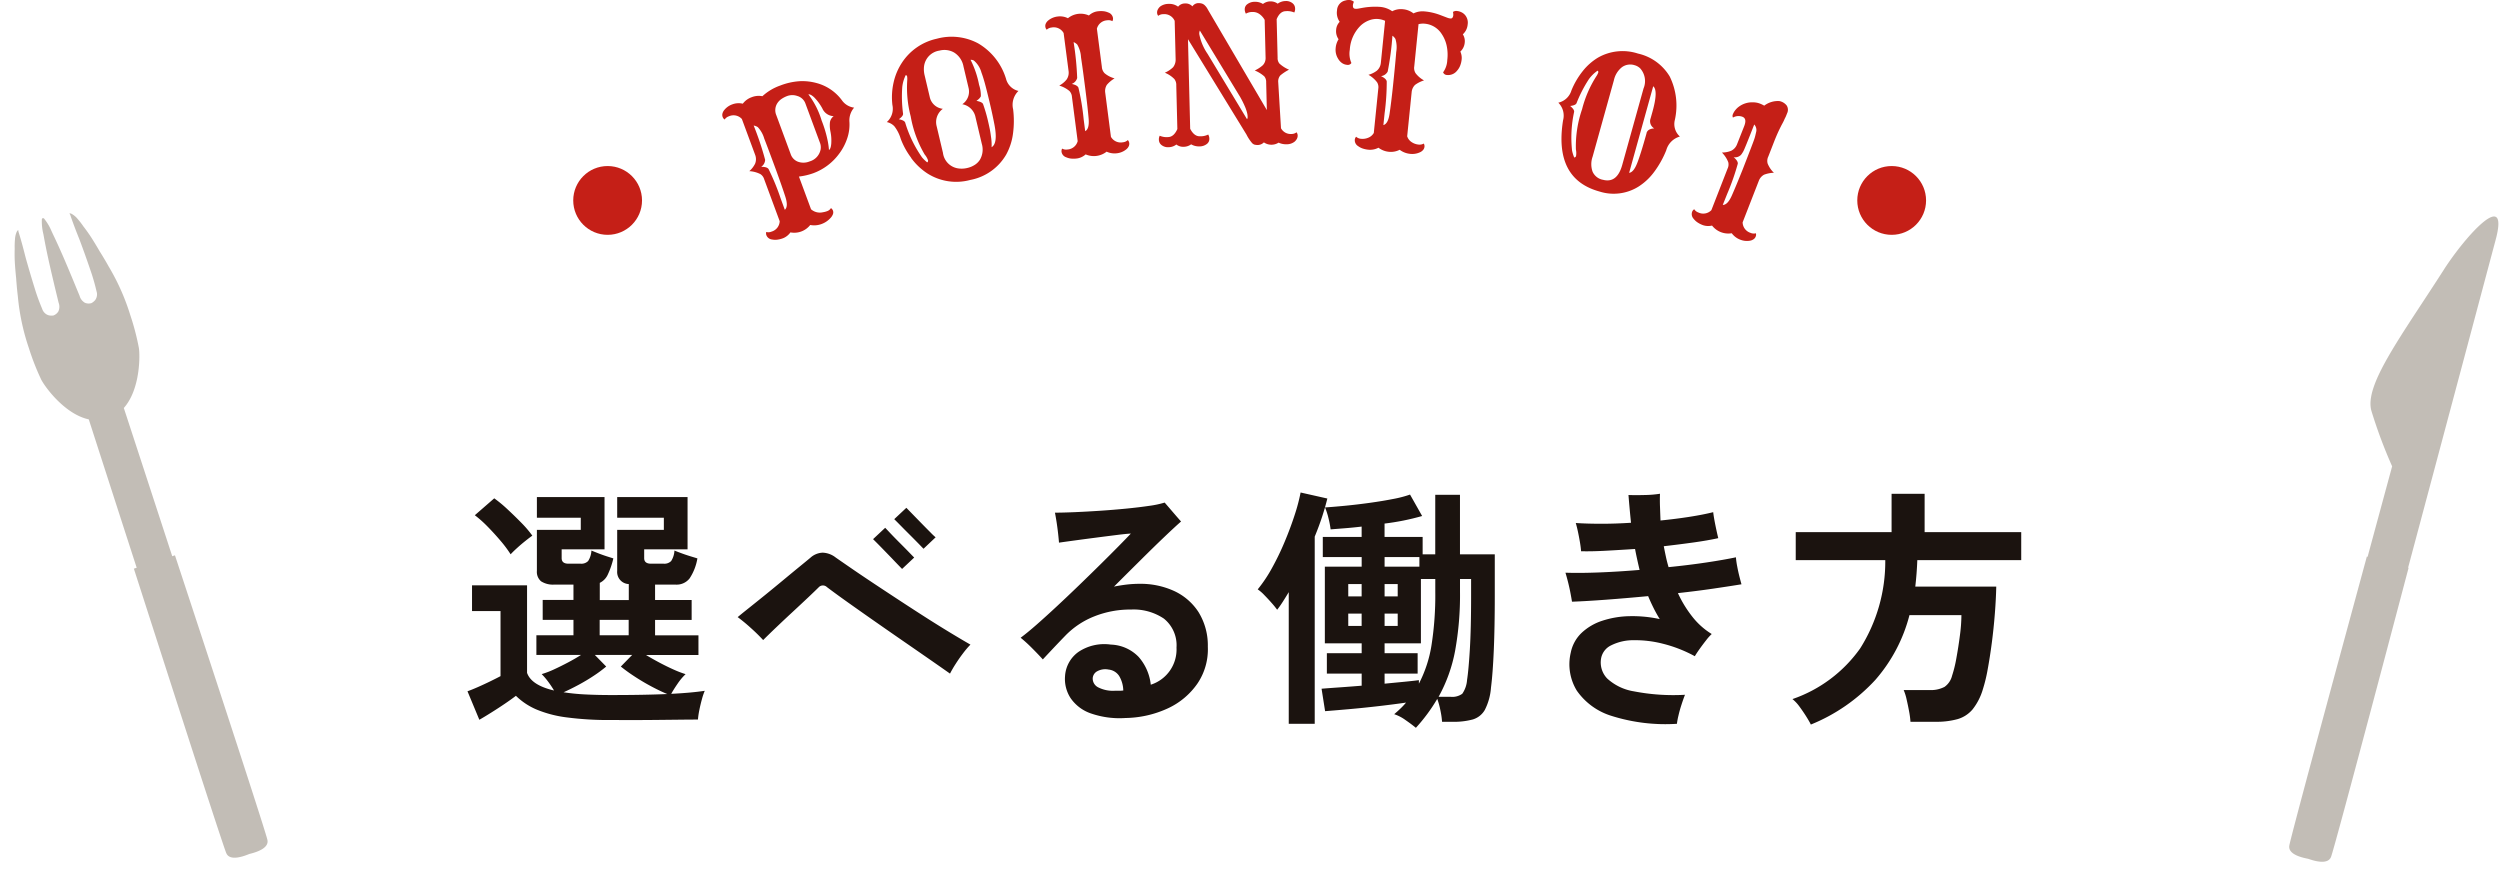
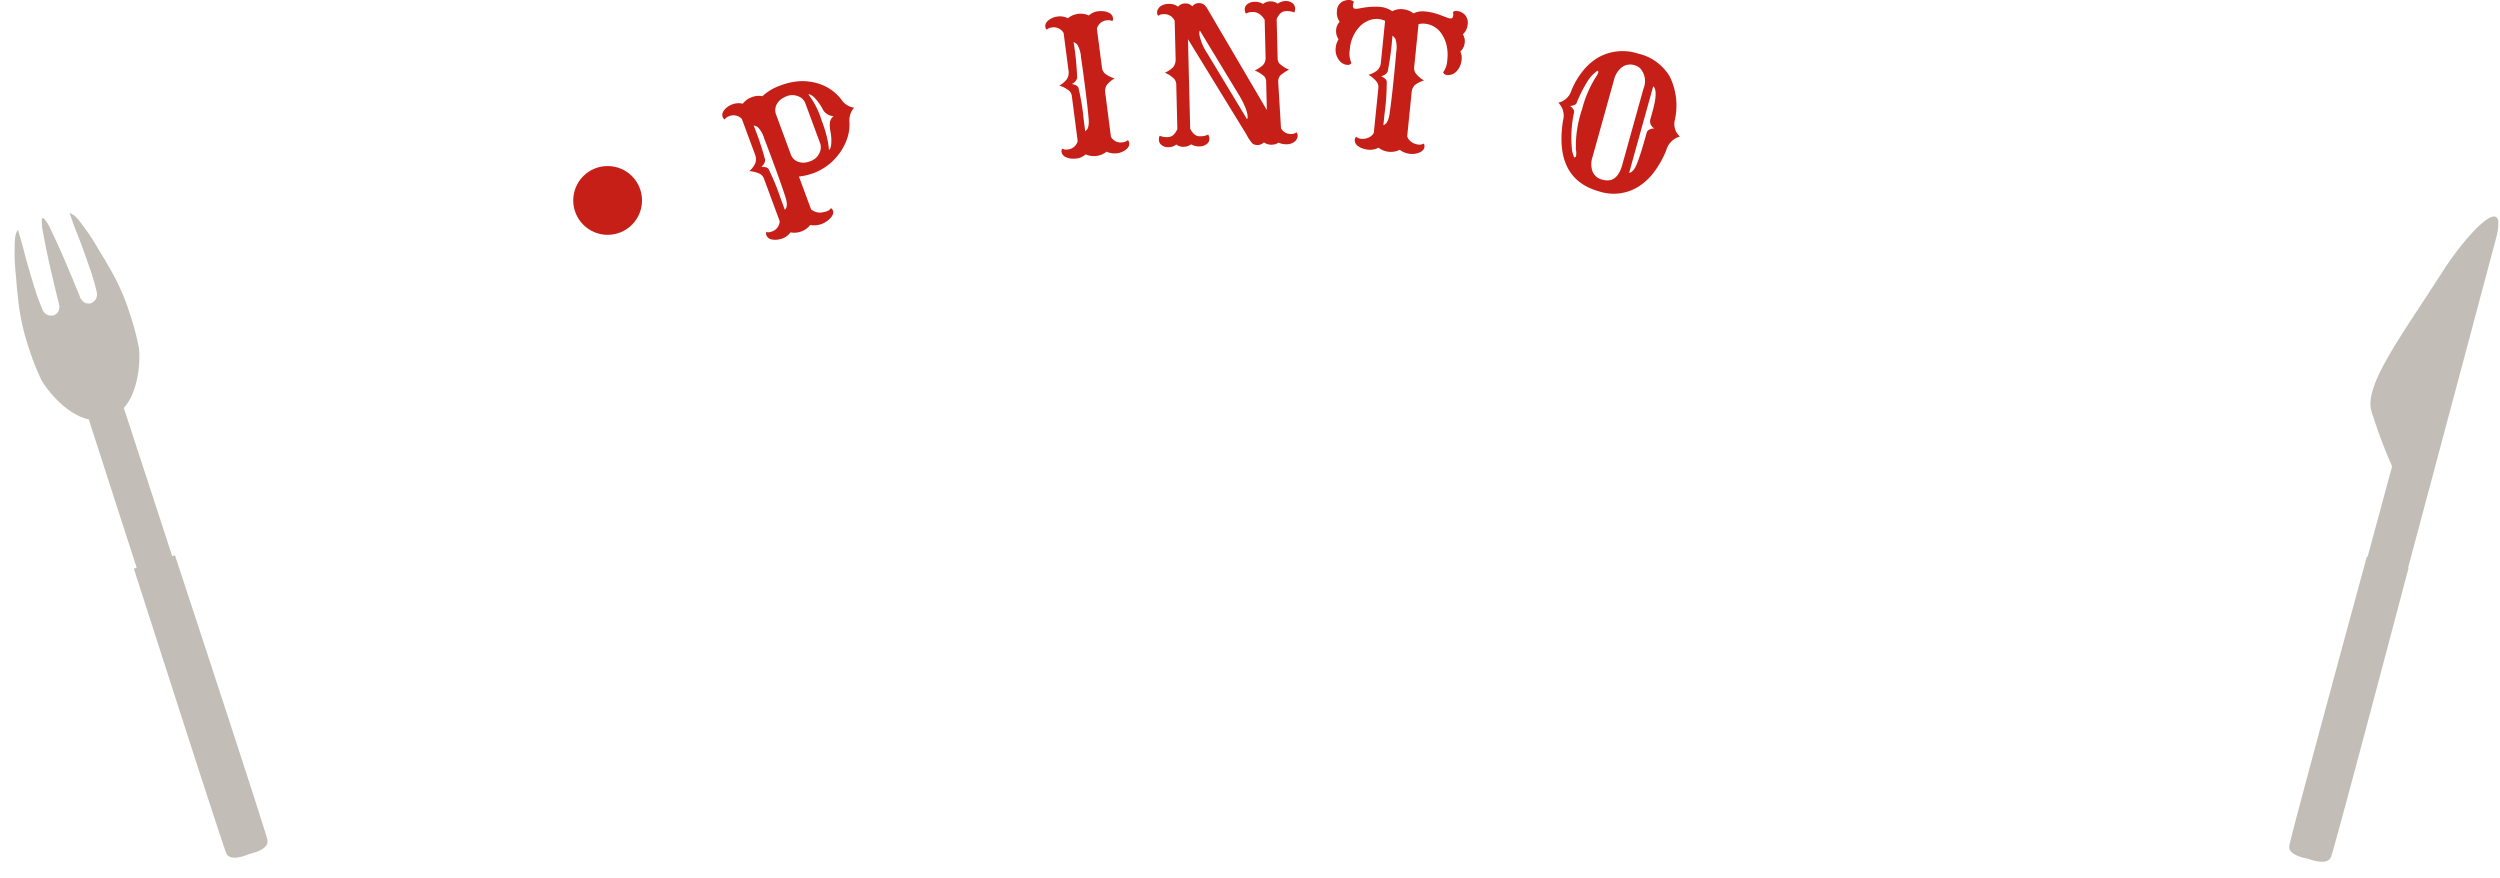
<svg xmlns="http://www.w3.org/2000/svg" width="218.061" height="76.567" viewBox="0 0 218.061 76.567">
  <defs>
    <style>.a{fill:none;}.b{fill:#1b130f;}.c{opacity:0.5;}.d{fill:#867b6d;}.e{clip-path:url(#a);}.f{fill:#c51f17;}</style>
    <clipPath id="a">
      <rect class="a" width="92.944" height="21.019" transform="translate(0 0)" />
    </clipPath>
  </defs>
  <g transform="translate(-431 -6626.544)">
-     <path class="b" d="M114.34,27.32a28.048,28.048,0,0,1-3.927-.231,10.082,10.082,0,0,1-2.651-.7A5.821,5.821,0,0,1,106,25.208q-.4.308-.968.693t-1.166.759q-.594.374-1.056.638l-1.034-2.486q.374-.132.924-.374t1.089-.506q.539-.264.869-.44V17.816h-2.486V15.572h4.8v7.634q.374,1.078,2.354,1.54a8.523,8.523,0,0,0-.506-.759,6.049,6.049,0,0,0-.572-.671,7.849,7.849,0,0,0,1.067-.407q.6-.275,1.243-.616t1.122-.649h-3.894V19.928h3.234V18.586h-2.684V16.848h2.684V15.506h-1.65a1.914,1.914,0,0,1-1.177-.286,1.078,1.078,0,0,1-.363-.9V10.732h3.828V9.676h-3.828v-1.8h5.9v4.554h-3.74v.77q0,.484.594.484h1.056a.828.828,0,0,0,.66-.231,1.859,1.859,0,0,0,.286-.913l.583.231q.363.143.737.264t.594.187a7.042,7.042,0,0,1-.484,1.408,1.476,1.476,0,0,1-.7.726v1.5h2.53V15.462a1.053,1.053,0,0,1-1.012-1.144V10.732h4.07V9.676h-4.07v-1.8h6.138v4.554h-3.784v.77q0,.484.594.484h1.1a.828.828,0,0,0,.66-.231,1.859,1.859,0,0,0,.286-.913q.22.088.605.231t.781.264l.616.187a4.5,4.5,0,0,1-.682,1.749,1.439,1.439,0,0,1-1.21.539h-1.8v1.342h3.19v1.738h-3.19v1.342h3.784v1.716h-4.576q.506.308,1.144.649t1.254.616a9.057,9.057,0,0,0,1.056.407,5.066,5.066,0,0,0-.693.825q-.341.495-.561.891,1.76-.088,2.926-.264a5.24,5.24,0,0,0-.242.715q-.132.473-.231.968a6.589,6.589,0,0,0-.121.825q-.616,0-1.6.011l-2.09.022q-1.111.011-2.123.011Zm0-2.178q1.43,0,2.64-.022t2.222-.066q-.638-.264-1.4-.671t-1.463-.869a14.191,14.191,0,0,1-1.188-.858l.99-1.012h-3.256l.99,1.012a11.554,11.554,0,0,1-1.067.792q-.627.418-1.32.792t-1.331.66a18.3,18.3,0,0,0,1.87.187Q113.064,25.142,114.34,25.142Zm-8.8-12.276a10.339,10.339,0,0,0-.869-1.166q-.539-.638-1.133-1.243a10.067,10.067,0,0,0-1.122-1l1.694-1.474a11.381,11.381,0,0,1,1.144.946q.616.572,1.21,1.177a9.442,9.442,0,0,1,.968,1.133q-.22.154-.594.451t-.737.627Q105.738,12.646,105.54,12.866Zm7.766,7.062h2.53V18.586h-2.53Zm30.558,3.344q-.748-.528-1.826-1.276t-2.321-1.606q-1.243-.858-2.486-1.727t-2.31-1.628q-1.067-.759-1.793-1.309a.5.5,0,0,0-.7,0q-.308.308-.913.88t-1.342,1.254q-.737.682-1.43,1.342t-1.177,1.144a15.063,15.063,0,0,0-1.078-1.056,14.69,14.69,0,0,0-1.144-.946q.286-.242.935-.759t1.452-1.166q.8-.649,1.595-1.309t1.441-1.188q.649-.528.935-.77a1.684,1.684,0,0,1,1.045-.429,1.951,1.951,0,0,1,1.155.429q.506.352,1.386.957t1.991,1.342q1.111.737,2.321,1.529T141.95,18.5q1.144.726,2.112,1.309t1.584.935a7.5,7.5,0,0,0-.638.748q-.352.462-.66.946A9.618,9.618,0,0,0,143.864,23.272Zm-4.18-9.13q-.044-.044-.3-.308t-.6-.627l-.715-.737q-.363-.374-.616-.627l-.3-.3,1.056-.99q.066.066.429.451t.836.858q.473.473.836.847t.429.44Zm1.87-1.76q-.044-.044-.3-.308t-.616-.627l-.726-.726L139.3,10.1l-.3-.3,1.056-.99q.066.066.429.44l.836.858q.473.484.847.858a5.863,5.863,0,0,0,.44.418Zm17.622,14.762a7.632,7.632,0,0,1-3.047-.407,3.527,3.527,0,0,1-1.749-1.331,3.058,3.058,0,0,1-.484-1.892,2.8,2.8,0,0,1,1.188-2.145,4.051,4.051,0,0,1,2.816-.627,3.525,3.525,0,0,1,2.42,1.078,4.366,4.366,0,0,1,1.056,2.42,3.223,3.223,0,0,0,2.244-3.234,2.98,2.98,0,0,0-1.1-2.53,4.721,4.721,0,0,0-2.86-.792,8.461,8.461,0,0,0-3.223.6,7.205,7.205,0,0,0-2.519,1.683q-.638.66-1.166,1.221t-.792.847q-.374-.418-.935-.979a12.516,12.516,0,0,0-1-.913q.594-.44,1.408-1.155t1.771-1.606q.957-.891,1.925-1.826t1.859-1.815q.891-.88,1.584-1.584t1.067-1.1q-.418.022-1.21.121t-1.727.22q-.935.121-1.826.242t-1.507.209q-.022-.308-.077-.8t-.132-.99q-.077-.495-.143-.825.682,0,1.716-.044t2.2-.121q1.166-.077,2.288-.187t2.013-.242a8.492,8.492,0,0,0,1.353-.286q.154.176.418.484l.539.627q.275.319.473.539-.506.44-1.441,1.331T160.5,13.361q-1.144,1.133-2.332,2.321.55-.11,1.1-.176a9.41,9.41,0,0,1,1.122-.066,7.016,7.016,0,0,1,3.025.627,5.065,5.065,0,0,1,2.123,1.837,5.519,5.519,0,0,1,.814,3.014,5.322,5.322,0,0,1-.9,3.212,6.386,6.386,0,0,1-2.574,2.167A9.128,9.128,0,0,1,159.176,27.144Zm-.946-2.376h.374a3.019,3.019,0,0,0,.374-.022,2.585,2.585,0,0,0-.352-1.254,1.245,1.245,0,0,0-.924-.572,1.459,1.459,0,0,0-.99.143.746.746,0,0,0-.4.6.857.857,0,0,0,.462.8A2.826,2.826,0,0,0,158.23,24.768ZM184.5,28q-.374-.308-.913-.682a3.574,3.574,0,0,0-.979-.506q.286-.242.55-.495a6.331,6.331,0,0,0,.484-.517q-1.056.154-2.387.308t-2.574.264q-1.243.11-2.1.176l-.308-1.958q.528-.044,1.474-.11t2.024-.154V23.272h-3.036V21.49h3.036v-.858h-3.212V13.944h3.212v-.836H176.38v-1.76h3.388v-.9q-.748.088-1.441.143l-1.265.1a7.915,7.915,0,0,0-.187-.979,5.919,5.919,0,0,0-.3-.935q.7-.044,1.727-.143t2.145-.253q1.122-.154,2.068-.341a9.822,9.822,0,0,0,1.474-.385l1.056,1.87a21.013,21.013,0,0,1-3.278.66v1.166h3.322v1.518h1.1V7.674h2.156v5.192h3.036v3.608q0,2.75-.088,4.785t-.242,3.223a5.05,5.05,0,0,1-.539,1.958,1.8,1.8,0,0,1-1.067.836,6.366,6.366,0,0,1-1.738.2h-.924a7.108,7.108,0,0,0-.143-.99,7.02,7.02,0,0,0-.275-1.012A15,15,0,0,1,184.5,28ZM173.41,27.65V16.166q-.264.44-.517.836t-.495.7a7.2,7.2,0,0,0-.462-.572q-.308-.352-.649-.7a3.47,3.47,0,0,0-.583-.506,12.2,12.2,0,0,0,1.243-1.859,23,23,0,0,0,1.111-2.3q.506-1.21.869-2.332a15.8,15.8,0,0,0,.517-1.958L176.776,8q-.176.726-.451,1.573t-.649,1.749V27.65Zm8.36-3.5,1.705-.165q.8-.077,1.287-.143v.308a10.939,10.939,0,0,0,1.1-3.355,28.04,28.04,0,0,0,.33-4.653V15.022h-1.254v5.61H181.77v.858h2.882v1.782H181.77Zm4.708,1.144h1.034a1.487,1.487,0,0,0,1.034-.264,2.412,2.412,0,0,0,.418-1.21q.132-.836.242-2.651t.11-4.7V15.022h-.968v1.122a27.184,27.184,0,0,1-.429,5.148A13.343,13.343,0,0,1,186.478,25.3ZM181.77,13.944h3.036v-.836H181.77Zm-3.168,5.17h1.166V18.036H178.6Zm0-2.574h1.166V15.462H178.6Zm3.168,2.574h1.144V18.036H181.77Zm0-2.574h1.144V15.462H181.77Zm25.5,11.11a15.586,15.586,0,0,1-5.643-.671,5.75,5.75,0,0,1-3.091-2.222,4.4,4.4,0,0,1-.528-3.311,3.266,3.266,0,0,1,.946-1.727,4.775,4.775,0,0,1,1.8-1.056,8.057,8.057,0,0,1,2.376-.4,11.26,11.26,0,0,1,2.64.253q-.286-.462-.539-.968t-.473-1.034q-1.87.176-3.619.308T198.116,17q-.044-.286-.132-.748t-.209-.946q-.121-.484-.231-.836,1.232.044,2.937-.022t3.531-.22q-.11-.462-.209-.913t-.187-.913q-1.342.088-2.563.154t-2.145.044q-.022-.33-.1-.792t-.176-.924q-.1-.462-.187-.748.99.066,2.233.066t2.585-.088q-.066-.638-.121-1.243t-.1-1.177q.638.022,1.441,0a9.414,9.414,0,0,0,1.309-.11q-.022.55,0,1.133t.044,1.2q1.32-.132,2.519-.319t2.079-.407q.044.418.187,1.122t.253,1.144q-.9.2-2.145.374t-2.607.33q.088.462.187.924t.231.9q1.76-.176,3.3-.407t2.574-.451a7.261,7.261,0,0,0,.11.781q.088.473.2.913t.176.66q-1.078.176-2.508.385t-3.036.385a10.059,10.059,0,0,0,1.265,2.068,6.356,6.356,0,0,0,1.683,1.5,4.337,4.337,0,0,0-.484.539q-.286.363-.561.748t-.429.649a11.7,11.7,0,0,0-2.783-1.089,9.752,9.752,0,0,0-2.574-.308,4.311,4.311,0,0,0-1.947.451,1.568,1.568,0,0,0-.88,1.188,2.018,2.018,0,0,0,.539,1.7,4.492,4.492,0,0,0,2.332,1.122,18.006,18.006,0,0,0,4.455.3q-.132.33-.3.847t-.275.99A6.143,6.143,0,0,0,207.268,27.65Zm11.682.066q-.154-.308-.418-.726t-.572-.836a3.392,3.392,0,0,0-.616-.66,12.027,12.027,0,0,0,5.907-4.422,14.2,14.2,0,0,0,2.189-7.7h-7.81V10.93h8.36V7.586h2.882V10.93H237.3v2.442h-9.064q-.022.594-.066,1.166t-.11,1.144h7.062Q235.1,16.76,235,18.036t-.264,2.541q-.165,1.265-.363,2.332a13.333,13.333,0,0,1-.418,1.727,5.171,5.171,0,0,1-.9,1.76,2.7,2.7,0,0,1-1.309.847,6.878,6.878,0,0,1-1.925.231H227.64a7.7,7.7,0,0,0-.121-.913q-.1-.539-.22-1.056a4.373,4.373,0,0,0-.253-.8h2.222a2.584,2.584,0,0,0,1.342-.275,1.689,1.689,0,0,0,.66-.979,10.841,10.841,0,0,0,.374-1.529q.176-.957.308-1.98a14.106,14.106,0,0,0,.132-1.771h-4.532a13.8,13.8,0,0,1-2.981,5.654A15.6,15.6,0,0,1,218.95,27.716Z" transform="translate(370 6662.027)" />
    <g class="c" transform="translate(14 28.348)">
      <path class="d" d="M4.52,5.366C1.854,11.755-.564,16.459.457,18.555A42.451,42.451,0,0,0,3.077,23s-.313,3.454-.734,8.143l-.069-.006C2.152,32.526,0,56.039,0,57.121c0,.685.953.848,1.818.856.854.143,1.822.148,1.939-.527C3.97,56.216,6.03,31.463,6.03,31.463l-.044,0C7.2,17.476,8.462,2.764,8.529,2c.418-4.78-2.634.065-4.009,3.361" transform="matrix(0.985, 0.174, -0.174, 0.985, 626.624, 6615.68)" />
      <path class="d" d="M8.2,31.265c-.442-4.988-.9-10.124-1.207-13.545,1.8-1.28,2.436-4.251,2.459-4.835a21.619,21.619,0,0,0-.085-2.921,19.432,19.432,0,0,0-.88-4.554q-.114-.4-.241-.789c-.075-.235-.152-.468-.234-.7-.111-.362-.228-.726-.353-1.088A13.534,13.534,0,0,0,7.124,1.5,6.689,6.689,0,0,0,6.779.747,1.812,1.812,0,0,0,6.363.191a.445.445,0,0,0-.15-.079.22.22,0,0,0,0,.022C6.2.127,6.187.12,6.171.115c.023.006.043.072.061.166.074.769.187,1.534.305,2.3.125.932.231,1.867.326,2.8a17.3,17.3,0,0,1,.1,1.87.853.853,0,0,1-.288.736,1.066,1.066,0,0,1-.382.184.844.844,0,0,1-.543-.159.99.99,0,0,1-.314-.7c-.1-.577-.192-1.157-.29-1.734-.233-1.371-.474-2.741-.783-4.1a.042.042,0,0,1,0-.008c-.011-.058-.025-.115-.037-.172A4.57,4.57,0,0,0,3.959.113.214.214,0,0,0,3.87,0a.03.03,0,0,0-.01,0H3.843L3.836,0a.033.033,0,0,0-.01,0l-.01,0H3.811l-.017,0-.009,0a.217.217,0,0,0-.069.125,4.525,4.525,0,0,0-.147,1.227c0,.058-.006.117-.008.176a.026.026,0,0,1,0,.008C3.492,2.937,3.492,4.329,3.5,5.72c0,.586.014,1.172.016,1.758a.987.987,0,0,1-.188.746.838.838,0,0,1-.507.251,1.068,1.068,0,0,1-.409-.115A.852.852,0,0,1,2,7.685a17.265,17.265,0,0,1-.23-1.857C1.7,4.891,1.644,3.952,1.6,3.012c-.016-.774-.037-1.548-.1-2.318,0-.1.01-.163.032-.174A.348.348,0,0,0,1.5.547a.18.18,0,0,1,0-.023.453.453,0,0,0-.134.1,1.807,1.807,0,0,0-.312.621,6.794,6.794,0,0,0-.211.8A13.633,13.633,0,0,0,.552,3.422C.489,3.81.436,4.2.387,4.586c-.039.243-.074.486-.108.73-.037.273-.071.546-.1.82A19.463,19.463,0,0,0,.1,10.773a21.63,21.63,0,0,0,.425,2.891C.652,14.237,1.79,17.057,3.792,18c.29,3.412.729,8.553,1.16,13.548l-.259.023c.122,1.391,2.089,24.92,2.274,25.987.116.675,1.085.67,1.938.527.866-.007,1.82-.17,1.818-.855-.005-1.254-2.274-25.987-2.274-25.987Z" transform="translate(417 6618.091) rotate(-13)" />
    </g>
    <g transform="translate(494 6626.545)">
      <g class="e">
        <path class="f" d="M7.674,19.619a1.774,1.774,0,0,1-1.729.649,1.441,1.441,0,0,1-.617.5,2.185,2.185,0,0,1-.554.14,1.429,1.429,0,0,1-.423-.017.6.6,0,0,1-.5-.367.459.459,0,0,1-.015-.292A.7.7,0,0,0,4.3,20.2a.981.981,0,0,0,.708-.906l-1.35-3.651a.815.815,0,0,0-.329-.455,2.435,2.435,0,0,0-.97-.26,2.132,2.132,0,0,0,.505-.654,1.041,1.041,0,0,0,.01-.751L1.71,10.379a.981.981,0,0,0-1.131-.236.7.7,0,0,0-.371.281A.441.441,0,0,1,.032,10.2a.506.506,0,0,1-.016-.3.788.788,0,0,1,.155-.3,1.574,1.574,0,0,1,.71-.5,1.558,1.558,0,0,1,.909-.057,1.678,1.678,0,0,1,.771-.564A1.682,1.682,0,0,1,3.5,8.391a4.5,4.5,0,0,1,1.552-.93,5.681,5.681,0,0,1,1.689-.379,4.673,4.673,0,0,1,1.448.152A4.03,4.03,0,0,1,10.48,8.807a1.546,1.546,0,0,0,1.021.581,1.7,1.7,0,0,0-.41,1.255,3.719,3.719,0,0,1-.2,1.443A4.644,4.644,0,0,1,10.2,13.4a4.892,4.892,0,0,1-2.241,1.7,5.694,5.694,0,0,1-1.272.3l1.055,2.851a1.162,1.162,0,0,0,1.038.261,1.814,1.814,0,0,0,.379-.1.627.627,0,0,0,.32-.262.453.453,0,0,1,.177.227.445.445,0,0,1-.007.313.971.971,0,0,1-.208.322,1.945,1.945,0,0,1-.788.529,1.83,1.83,0,0,1-.98.082M5.455,18.3q.321-.281.049-1.13t-.81-2.33q-.547-1.479-.732-1.966c-.123-.325-.223-.586-.3-.783a2.453,2.453,0,0,0-.561-1,.9.9,0,0,0-.362-.142,25.713,25.713,0,0,1,1,2.99.764.764,0,0,1-.35.612q.505-.009.648.193A20.665,20.665,0,0,1,5.1,17.331Zm.512-4.857a1.071,1.071,0,0,0,.675.676,1.418,1.418,0,0,0,.985-.043,1.349,1.349,0,0,0,.955-1.065,1.1,1.1,0,0,0-.069-.577L7.265,9.063a1.057,1.057,0,0,0-.723-.693A1.314,1.314,0,0,0,5.7,8.361a2.318,2.318,0,0,0-.578.3,1.317,1.317,0,0,0-.335.366,1.121,1.121,0,0,0-.074,1.019Zm3.338-.36c.106-.062.174-.245.2-.55a3.85,3.85,0,0,0-.061-1.015,2.713,2.713,0,0,1-.052-.864.833.833,0,0,1,.324-.523,1.12,1.12,0,0,1-.988-.674,4.374,4.374,0,0,0-.722-.977q-.312-.282-.495-.25A7.251,7.251,0,0,1,8.67,10.52a10.409,10.409,0,0,1,.537,1.82,6.929,6.929,0,0,1,.1.745" />
-         <path class="f" d="M16.475,13.76a6.558,6.558,0,0,1-.911-1.657,3.3,3.3,0,0,0-.555-1.091,1.28,1.28,0,0,0-.657-.365,1.555,1.555,0,0,0,.487-1.493,5.8,5.8,0,0,1,.108-1.976,5.183,5.183,0,0,1,.737-1.729,4.867,4.867,0,0,1,3.034-2.074,4.9,4.9,0,0,1,3.6.407,5.387,5.387,0,0,1,2.431,3.089,1.46,1.46,0,0,0,1.085,1.061,1.683,1.683,0,0,0-.465,1.6,8.229,8.229,0,0,1-.012,2.129,5.164,5.164,0,0,1-.6,1.834,4.6,4.6,0,0,1-3.128,2.2,4.671,4.671,0,0,1-3.742-.571,5.373,5.373,0,0,1-1.42-1.357m1.4.4a.168.168,0,0,0,.078-.189,1.554,1.554,0,0,0-.289-.5,9.918,9.918,0,0,1-1.22-3.326,9.858,9.858,0,0,1-.3-3.186,1.317,1.317,0,0,0-.015-.307A.131.131,0,0,0,16,6.553,3.169,3.169,0,0,0,15.7,7.581a11.265,11.265,0,0,0,.069,2.331q.024.207-.368.488c.32.061.5.157.552.287a10.577,10.577,0,0,0,1.47,3.038,3.124,3.124,0,0,0,.455.439M19.24,9.491a1.428,1.428,0,0,0-.535,1.542l.544,2.3A1.566,1.566,0,0,0,20.677,14.7a2.083,2.083,0,0,0,.7-.051,2.042,2.042,0,0,0,.643-.267,1.48,1.48,0,0,0,.454-.451,1.763,1.763,0,0,0,.16-1.4l-.544-2.3A1.433,1.433,0,0,0,20.936,9.09a1.333,1.333,0,0,0,.542-1.444L21.04,5.8a1.809,1.809,0,0,0-.82-1.221,1.7,1.7,0,0,0-1.274-.166A1.583,1.583,0,0,0,17.6,5.774a2.212,2.212,0,0,0,.056.821l.437,1.85A1.312,1.312,0,0,0,19.24,9.491m2.416-4.275A8.2,8.2,0,0,1,22.4,7.4a2.956,2.956,0,0,1,.154,1,.917.917,0,0,1-.121.176,1.344,1.344,0,0,1-.267.219c.342.066.537.162.583.287a13.262,13.262,0,0,1,.387,1.295c.088.369.153.668.2.9s.076.438.1.634a4.526,4.526,0,0,1,.056.928q.561-.33.251-1.949-.172-.909-.435-2.012t-.415-1.651q-.153-.547-.285-.894a2.094,2.094,0,0,0-.656-1.047.5.5,0,0,0-.294-.069" />
        <path class="f" d="M33.525,13.227a1.8,1.8,0,0,1-1.83.238,1.426,1.426,0,0,1-.714.35,2.252,2.252,0,0,1-.571.015A1.476,1.476,0,0,1,30,13.718a.6.6,0,0,1-.407-.469.47.47,0,0,1,.051-.288.714.714,0,0,0,.46.078A.985.985,0,0,0,31,12.312l-.5-3.858a.817.817,0,0,0-.22-.518,2.458,2.458,0,0,0-.888-.471,2.118,2.118,0,0,0,.638-.524,1.043,1.043,0,0,0,.178-.73l-.434-3.33a.98.98,0,0,0-1.05-.481.7.7,0,0,0-.423.191.437.437,0,0,1-.122-.26.5.5,0,0,1,.052-.3.778.778,0,0,1,.219-.261,1.576,1.576,0,0,1,.8-.33,1.551,1.551,0,0,1,.9.148A1.757,1.757,0,0,1,31.98,1.35a1.373,1.373,0,0,1,.708-.357,2.293,2.293,0,0,1,.576-.015,1.476,1.476,0,0,1,.408.112.6.6,0,0,1,.406.469.452.452,0,0,1-.051.287.713.713,0,0,0-.46-.076.98.98,0,0,0-.891.733l.433,3.332a.858.858,0,0,0,.241.553,2.25,2.25,0,0,0,.869.448,2.661,2.661,0,0,0-.673.562,1.016,1.016,0,0,0-.145.677l.5,3.859a.981.981,0,0,0,1.049.474.707.707,0,0,0,.425-.192.467.467,0,0,1,.122.261.518.518,0,0,1-.054.3.778.778,0,0,1-.219.261,1.575,1.575,0,0,1-.8.33,1.629,1.629,0,0,1-.9-.141M31.656,11.44q.375-.2.3-1.09T31.684,7.9q-.2-1.561-.274-2.078t-.12-.832a2.474,2.474,0,0,0-.324-1.1.9.9,0,0,0-.322-.218A25.329,25.329,0,0,1,30.956,6.8a.759.759,0,0,1-.478.52c.33.069.527.18.589.333a20.52,20.52,0,0,1,.455,2.758Z" />
        <path class="f" d="M39.6,12.608a1.115,1.115,0,0,1-.667.231.9.9,0,0,1-.609-.18.582.582,0,0,1-.239-.444.709.709,0,0,1,.071-.377,1.488,1.488,0,0,0,.731.118q.5-.012.807-.7L39.6,7.44a.827.827,0,0,0-.173-.553,2.466,2.466,0,0,0-.825-.545,2.412,2.412,0,0,0,.721-.478,1.063,1.063,0,0,0,.221-.683l-.083-3.358a.98.98,0,0,0-.993-.588.7.7,0,0,0-.442.146.454.454,0,0,1-.1-.276A.575.575,0,0,1,38,.809a.872.872,0,0,1,.2-.244,1.227,1.227,0,0,1,.747-.226,1.266,1.266,0,0,1,.813.244A.763.763,0,0,1,40.373.3a.8.8,0,0,1,.634.255.645.645,0,0,1,.467-.282,1.06,1.06,0,0,1,.367.039.658.658,0,0,1,.214.122,1.337,1.337,0,0,1,.3.4L47.5,9.6l-.059-2.428a.754.754,0,0,0-.164-.512,2.91,2.91,0,0,0-.833-.513,2.84,2.84,0,0,0,.7-.455.88.88,0,0,0,.247-.627L47.31,1.733a1.547,1.547,0,0,0-.463-.514,1.007,1.007,0,0,0-.609-.175,1.094,1.094,0,0,0-.566.148.762.762,0,0,1-.1-.392.537.537,0,0,1,.235-.443,1.04,1.04,0,0,1,.64-.2,1.255,1.255,0,0,1,.714.189A1.043,1.043,0,0,1,47.8.121a1.016,1.016,0,0,1,.646.2,1.18,1.18,0,0,1,.68-.231.885.885,0,0,1,.6.18.579.579,0,0,1,.237.444.686.686,0,0,1-.07.376,1.533,1.533,0,0,0-.743-.117q-.51.012-.795.7l.084,3.367a.743.743,0,0,0,.155.5,2.9,2.9,0,0,0,.841.537,4.029,4.029,0,0,0-.759.5.794.794,0,0,0-.185.57l.243,4.038a.956.956,0,0,0,.912.5.7.7,0,0,0,.442-.146.454.454,0,0,1,.1.276.572.572,0,0,1-.072.3.868.868,0,0,1-.2.244,1.106,1.106,0,0,1-.671.224,1.575,1.575,0,0,1-.721-.142,1.163,1.163,0,0,1-1.282-.023.776.776,0,0,1-.48.226,1.106,1.106,0,0,1-.343-.031.508.508,0,0,1-.21-.139,3.662,3.662,0,0,1-.489-.744l-5.1-8.312.193,7.813q.344.667.844.655a1.489,1.489,0,0,0,.728-.152.74.74,0,0,1,.1.391.542.542,0,0,1-.235.444,1.029,1.029,0,0,1-.633.2,1.347,1.347,0,0,1-.721-.181,1.114,1.114,0,0,1-.651.215.963.963,0,0,1-.638-.2M45.773,10.4a.369.369,0,0,0,.05-.229,1.613,1.613,0,0,0-.052-.349,3.647,3.647,0,0,0-.134-.414,7.961,7.961,0,0,0-.462-.944l-3.518-5.8a.634.634,0,0,0-.048.32,4.524,4.524,0,0,0,.719,1.709Z" />
        <path class="f" d="M59.078,13.068a1.682,1.682,0,0,1-.941.17,1.772,1.772,0,0,1-.9-.355,1.581,1.581,0,0,1-.826.179,2.3,2.3,0,0,1-.58-.119,1.461,1.461,0,0,1-.372-.2.6.6,0,0,1-.288-.549.461.461,0,0,1,.115-.268.741.741,0,0,0,.449.181,1.281,1.281,0,0,0,.6-.091.973.973,0,0,0,.494-.421l.391-3.857a.82.82,0,0,0-.1-.554,2.465,2.465,0,0,0-.758-.66,2.14,2.14,0,0,0,.741-.365,1.033,1.033,0,0,0,.34-.67l.371-3.674a1.837,1.837,0,0,0-.611-.158,1.787,1.787,0,0,0-.775.113,2.23,2.23,0,0,0-.769.483,3.212,3.212,0,0,0-.923,2.082,2.01,2.01,0,0,0,.139,1.158.359.359,0,0,1-.376.162.9.9,0,0,1-.455-.166,1.161,1.161,0,0,1-.324-.36,1.461,1.461,0,0,1-.219-.919,1.716,1.716,0,0,1,.256-.789,1.2,1.2,0,0,1-.213-.819,1.094,1.094,0,0,1,.31-.7A1.355,1.355,0,0,1,53.621.91a.916.916,0,0,1,.735-.869A.963.963,0,0,1,54.7,0a.6.6,0,0,1,.392.159,1.1,1.1,0,0,0-.082.264q-.033.317.189.339a.99.99,0,0,0,.248-.007l.368-.067A6.325,6.325,0,0,1,57.38.6,2.15,2.15,0,0,1,58.436.98a1.63,1.63,0,0,1,.947-.175,1.712,1.712,0,0,1,.907.363,1.8,1.8,0,0,1,.961-.174,5.119,5.119,0,0,1,1.33.3l.686.261a1.055,1.055,0,0,0,.242.056c.148.015.232-.083.254-.294a1.08,1.08,0,0,0-.029-.275.5.5,0,0,1,.353-.084,1.131,1.131,0,0,1,.389.111.987.987,0,0,1,.312.24,1.02,1.02,0,0,1,.228.827,1.3,1.3,0,0,1-.422.857,1.1,1.1,0,0,1,.164.744,1.207,1.207,0,0,1-.381.762,1.307,1.307,0,0,1,.116.668,1.977,1.977,0,0,1-.138.577,1.48,1.48,0,0,1-.276.437.983.983,0,0,1-.86.36.37.37,0,0,1-.345-.234,1.942,1.942,0,0,0,.364-1.072,3.79,3.79,0,0,0-.064-1.3,2.921,2.921,0,0,0-.419-.965,1.954,1.954,0,0,0-1.437-.9,1.636,1.636,0,0,0-.588.037l-.371,3.674a.864.864,0,0,0,.108.595,2.282,2.282,0,0,0,.744.636,2.609,2.609,0,0,0-.784.392,1.008,1.008,0,0,0-.295.625l-.391,3.858a.947.947,0,0,0,.393.511,1.3,1.3,0,0,0,.574.209.749.749,0,0,0,.481-.087.457.457,0,0,1,.06.283.514.514,0,0,1-.121.279.767.767,0,0,1-.273.2,1.609,1.609,0,0,1-.873.135,1.808,1.808,0,0,1-.9-.356M57.665,10.91c.273-.074.454-.4.54-.993s.19-1.4.3-2.45.175-1.741.207-2.086.057-.625.072-.838A2.458,2.458,0,0,0,58.717,3.4a.891.891,0,0,0-.264-.285,25.224,25.224,0,0,1-.412,3.125.76.76,0,0,1-.584.4c.306.143.472.3.5.459a20.718,20.718,0,0,1-.186,2.789Z" />
        <path class="f" d="M76.5,16.7q-3.974-1.1-3.164-6.2a1.591,1.591,0,0,0-.412-1.544,1.553,1.553,0,0,0,1.145-1.074,6.866,6.866,0,0,1,.986-1.683,4.952,4.952,0,0,1,1.335-1.177,4.322,4.322,0,0,1,3.478-.352,4.336,4.336,0,0,1,2.772,2,5.744,5.744,0,0,1,.449,3.785,1.457,1.457,0,0,0,.438,1.453,1.717,1.717,0,0,0-1.19,1.2,8.362,8.362,0,0,1-1.047,1.877,5.114,5.114,0,0,1-1.367,1.287A4.081,4.081,0,0,1,76.5,16.7m-2.191-2.964a.17.17,0,0,0,.161-.129,1.552,1.552,0,0,0-.014-.573,9.913,9.913,0,0,1,.538-3.5A9.839,9.839,0,0,1,76.272,6.6a1.217,1.217,0,0,0,.135-.277.131.131,0,0,0-.063-.158,3.131,3.131,0,0,0-.764.754,11.435,11.435,0,0,0-1.066,2.074c-.051.129-.238.213-.556.25.25.207.365.38.343.517a10.638,10.638,0,0,0-.179,3.371,3.309,3.309,0,0,0,.186.605m2.477,1.936q1.257.352,1.712-1.282l1.858-6.67a1.664,1.664,0,0,0-.3-1.768,1.156,1.156,0,0,0-.488-.269,1.242,1.242,0,0,0-1.084.169A1.989,1.989,0,0,0,77.771,7l-1.858,6.67a1.947,1.947,0,0,0,0,1.306,1.236,1.236,0,0,0,.868.7m3.833-4.062q.107-.383.677-.414a.72.72,0,0,1-.316-.881l.173-.621q.5-1.81.052-2.175l-2.1,7.552q.384-.042.7-.839.3-.751.821-2.622" />
-         <path class="f" d="M88.051,20.344a1.8,1.8,0,0,1-1.719-.67,1.446,1.446,0,0,1-.794-.036,2.215,2.215,0,0,1-.508-.263,1.45,1.45,0,0,1-.305-.293.6.6,0,0,1-.131-.606.463.463,0,0,1,.183-.228.7.7,0,0,0,.366.287.982.982,0,0,0,1.132-.207L87.689,14.7a.817.817,0,0,0,.056-.558,2.465,2.465,0,0,0-.553-.839A2.114,2.114,0,0,0,88,13.15a1.03,1.03,0,0,0,.507-.554l.632-1.6c.169-.434.119-.7-.15-.809a.964.964,0,0,0-.833.067.331.331,0,0,1-.006-.292,1.454,1.454,0,0,1,.2-.342,1.615,1.615,0,0,1,.348-.334,1.93,1.93,0,0,1,1.2-.361,1.69,1.69,0,0,1,.585.1,2.551,2.551,0,0,1,.4.19,1.979,1.979,0,0,1,1.326-.4,1.066,1.066,0,0,1,.637.391.7.7,0,0,1,.03.682l-.07.178c-.027.069-.058.142-.1.219s-.071.155-.107.232-.072.148-.108.214-.087.159-.15.284-.129.259-.2.409c-.14.3-.277.624-.414.975l-.491,1.26a.858.858,0,0,0-.056.6,2.269,2.269,0,0,0,.547.81,2.619,2.619,0,0,0-.86.169,1.013,1.013,0,0,0-.453.525L89,19.392a.983.983,0,0,0,.693.919.71.71,0,0,0,.465.036.455.455,0,0,1-.019.288.5.5,0,0,1-.19.236.775.775,0,0,1-.318.125,1.577,1.577,0,0,1-.859-.1,1.628,1.628,0,0,1-.724-.556m-.781-2.465q.426,0,.787-.812T89,14.789q.57-1.464.739-1.908c.112-.295.2-.524.257-.689a3.133,3.133,0,0,0,.112-.375l.066-.282a.711.711,0,0,0-.162-.678q-.83,2.127-.948,2.334a2.408,2.408,0,0,1-.2.309.719.719,0,0,1-.646.21q.384.33.36.567a20.585,20.585,0,0,1-.926,2.637Z" />
      </g>
    </g>
    <g transform="translate(-2 50.027)">
      <circle class="f" cx="3" cy="3" r="3" transform="translate(483 6591)" />
-       <circle class="f" cx="3" cy="3" r="3" transform="translate(595 6591)" />
    </g>
  </g>
</svg>